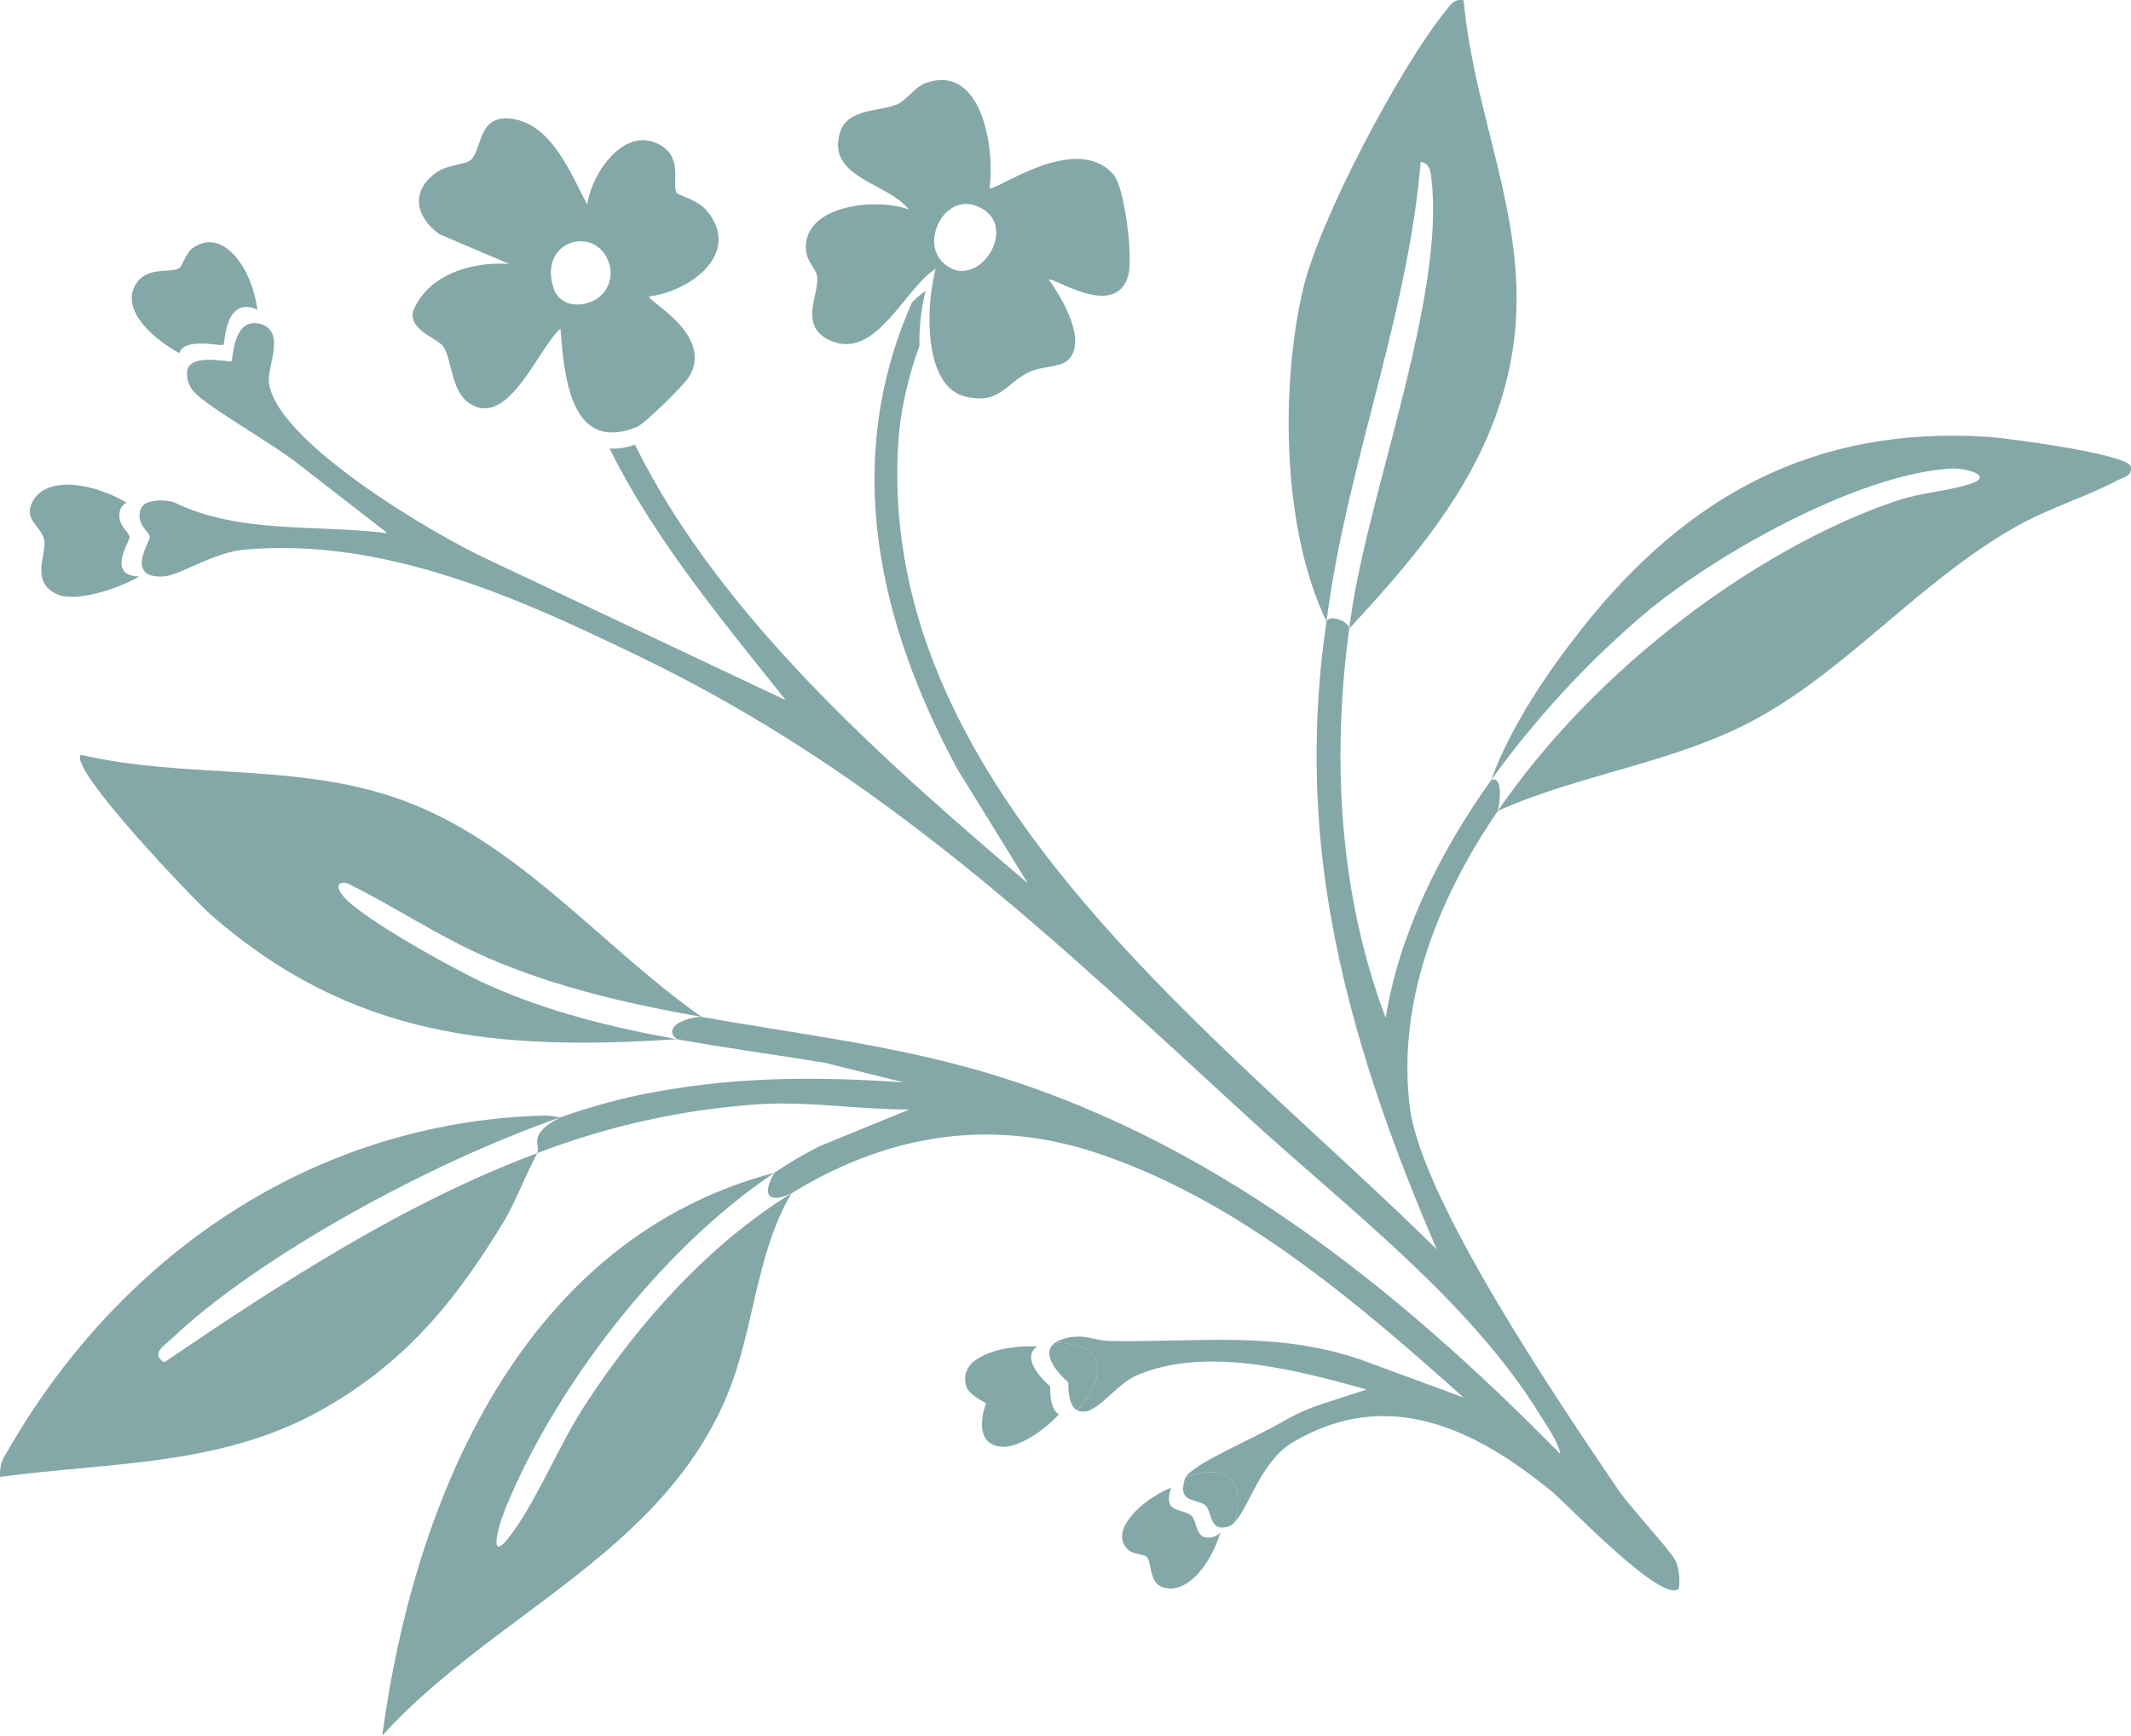
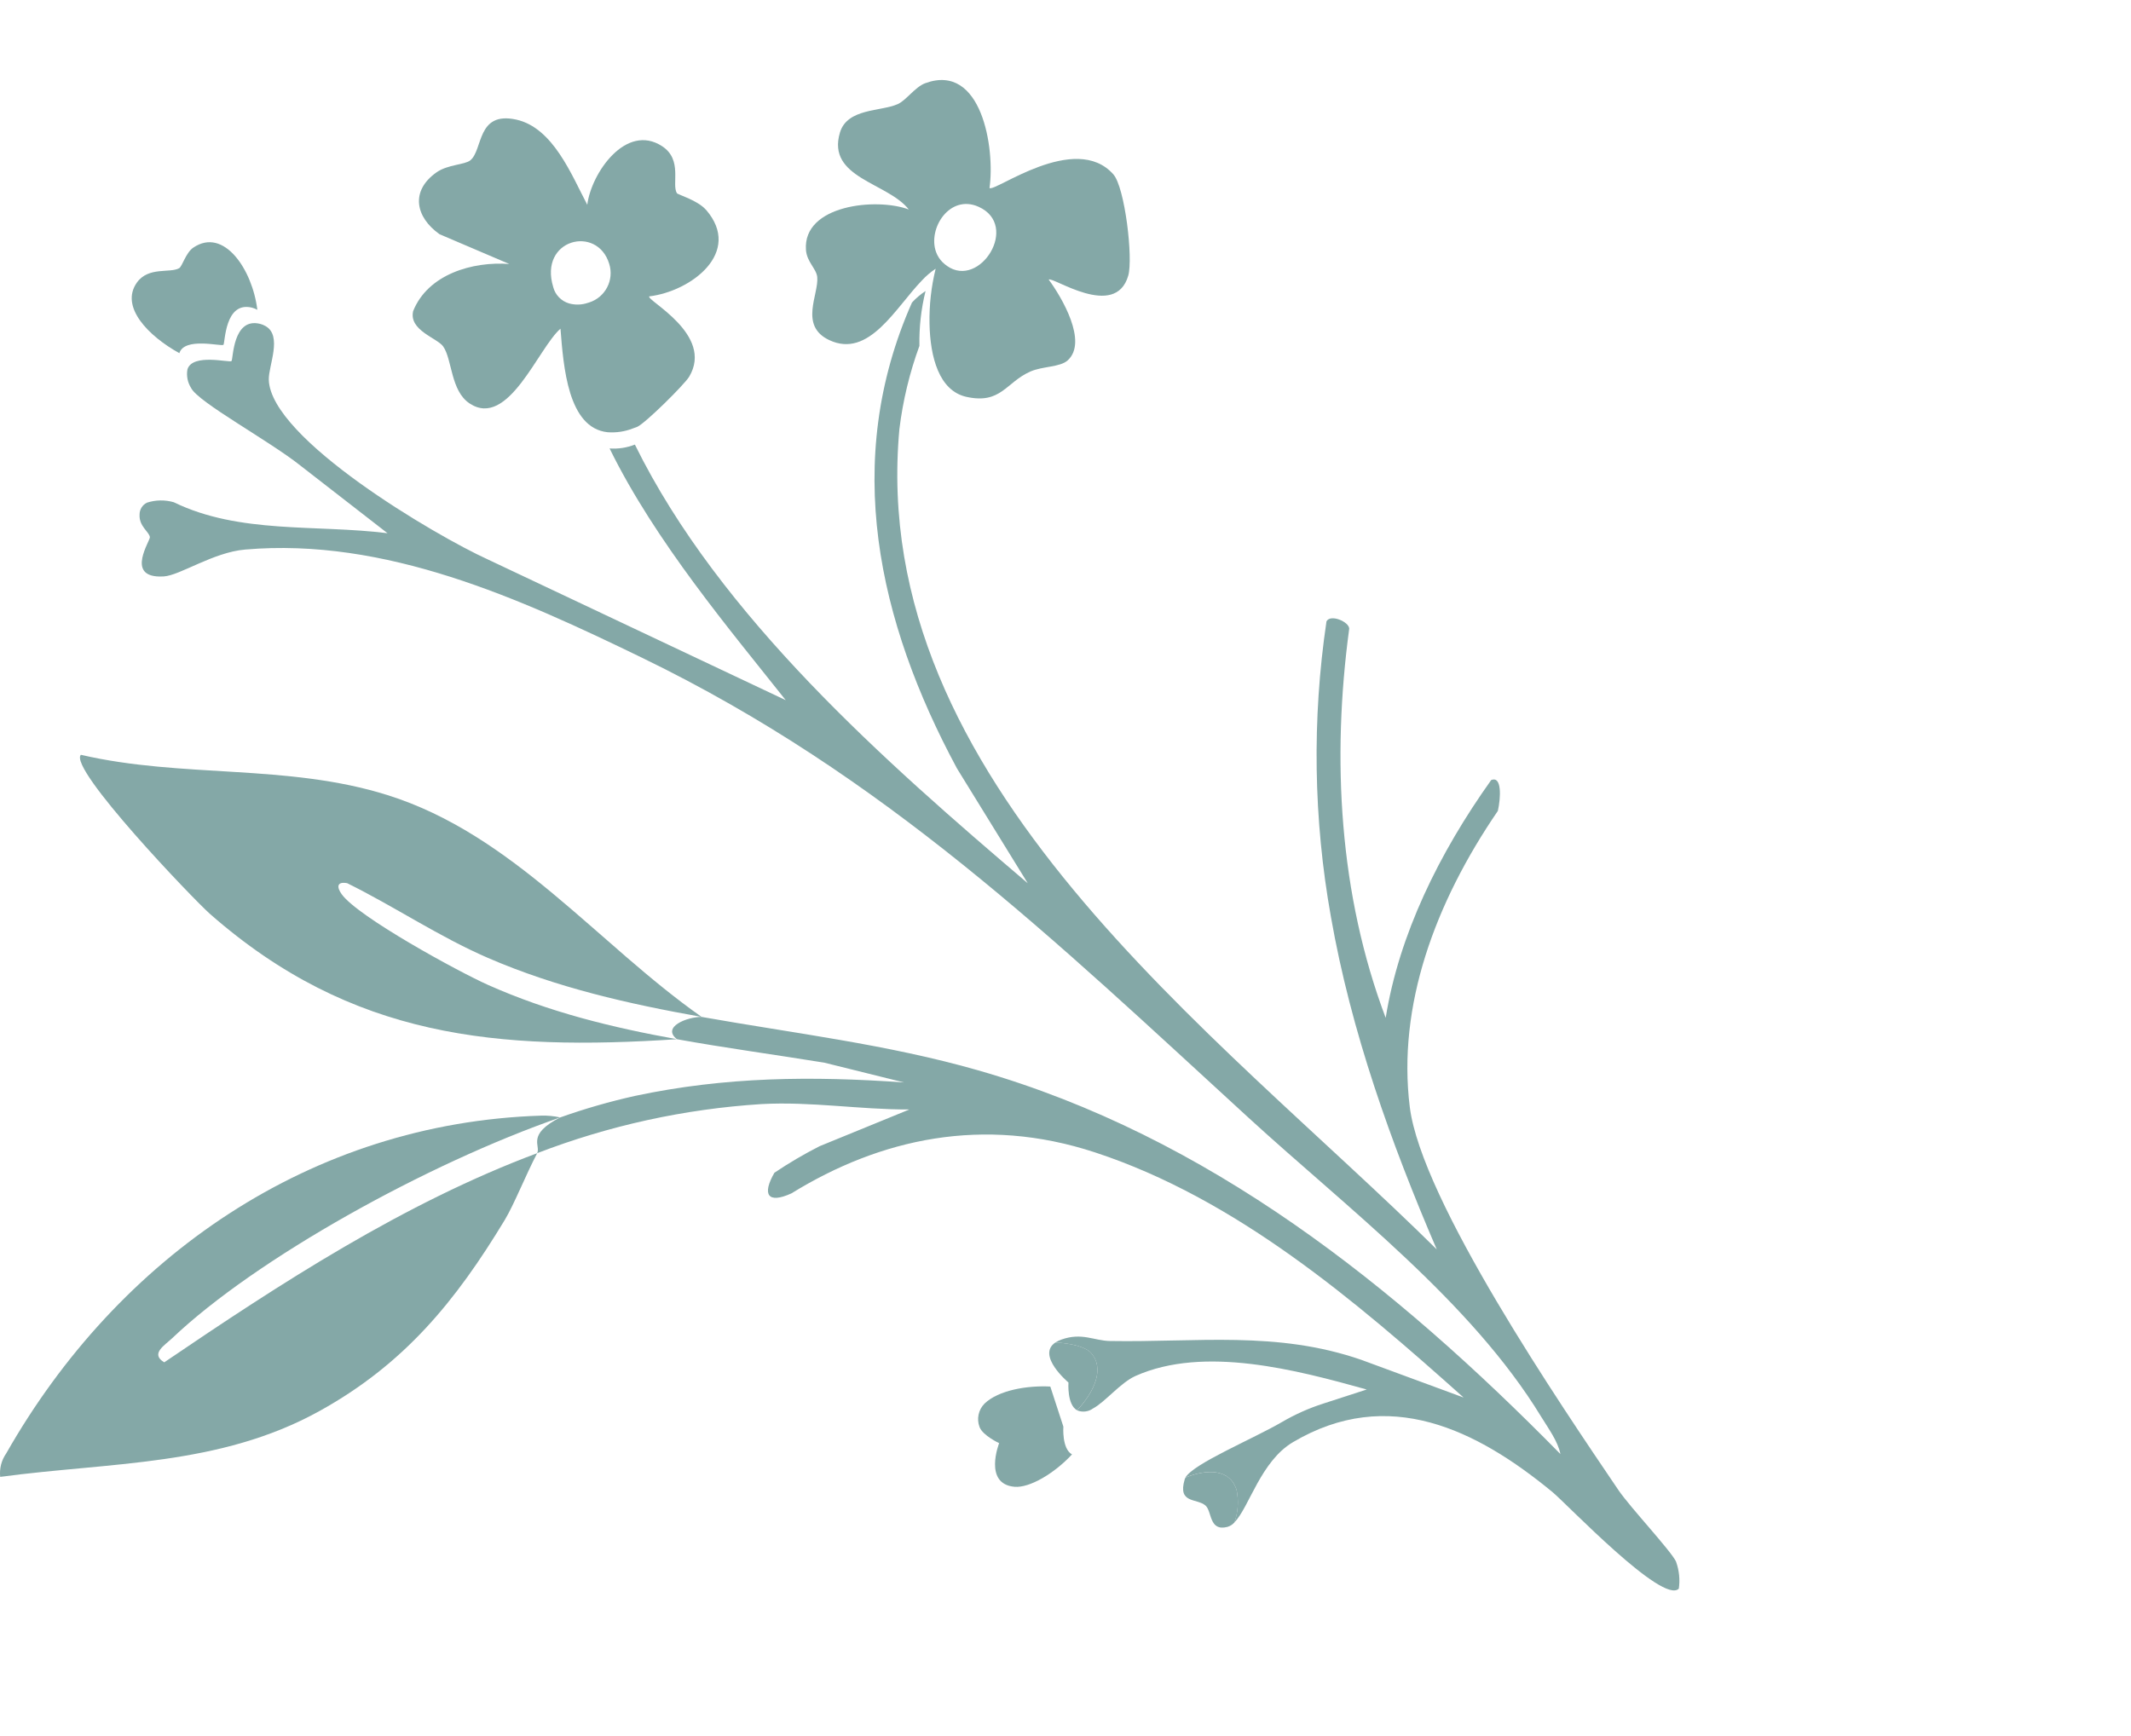
<svg xmlns="http://www.w3.org/2000/svg" viewBox="0 0 1000 814.61" data-name="Layer 1" id="Layer_1">
  <defs>
    <style>
      .cls-1 {
        fill: #628f8e;
      }

      .cls-2 {
        opacity: .78;
      }
    </style>
  </defs>
  <g class="cls-2" data-name="Group 38" id="Group_38">
    <g data-name="Group 44" id="Group_44">
-       <path d="M932.99,205.05c-81.18-5.35-141.22,27.45-190.53,89.83-16.21,20.48-33.35,45.63-42.74,71.26,20.36-28.27,43.99-54.02,70.42-76.72,33.09-28.46,101.56-67,145.31-69.47,7.36-.42,20.24,3.42,9.47,7.05-10.13,3.42-23.64,4.23-34.88,8.02-64.36,21.76-140.74,77.74-187.16,145.57,39.61-17.7,83.72-22.46,122.02-43.61,43.46-24.02,76.93-65.11,121.98-90.27,15.15-8.46,32.52-13.7,46.9-21.32,2.84-1.5,6.82-1.91,6.16-6.41-1.38-5.85-57.7-13.32-66.93-13.92" class="cls-1" data-name="Path 1" id="Path_1" />
      <path d="M80.83,628.07c39.26-37.34,119.6-81.92,182.06-103.6-2.93-.64-5.94-.93-8.94-.84-107.97,3.43-198.49,66.16-251.02,158.52-2.25,3.21-3.26,7.13-2.84,11.03,51.63-6.97,102.84-4.93,149.72-30.84,39.88-22.05,63.95-51.51,87.09-89.8,4.31-7.12,10.01-21.48,15.19-31.29-62.58,23.4-120.39,61.06-175.02,98.17-6.69-4.03.2-7.96,3.76-11.35" class="cls-1" data-name="Path 2" id="Path_2" />
-       <path d="M666.69,75.92c4.58.95,4.68,4.96,5.1,8.75,6.05,54.1-28.29,143.34-37.23,200.49-.53,3.28-.96,6.59-1.41,9.89,33.67-36.37,65.86-74.22,75.69-124.9,11.81-60.89-16.61-110.81-22.01-169.99-4.53-.92-6.28,2.24-8.67,5.21-21.24,26.32-59.16,97.87-66.72,130.44-10.46,44.95-10.1,111.82,11.01,155.84.65-4.64,1.31-9.28,2.06-14.03,10.82-67.8,36.41-132.8,42.17-201.7" class="cls-1" data-name="Path 3" id="Path_3" />
      <path d="M160.33,419.69c-2.38-3.33-2.29-6.05,2.6-5.16,22.32,11.03,43.09,25.12,66.01,35.05,32.18,13.95,66.01,21.61,100.31,27.71-48.89-34.33-88.43-85.57-147.35-104.09-47.21-14.84-96.14-7.83-143.94-18.93-6.06,6.34,52.95,67.97,60.54,74.65,66.54,58.49,135.13,64.32,219.2,58.84-30.24-5.45-59.9-12.64-88.76-25.52-13.81-6.17-61-31.91-68.6-42.54" class="cls-1" data-name="Path 4" id="Path_4" />
-       <path d="M274.24,659.92c-12.04,18.59-21.58,42.67-33.86,59.61-11.36,15.7-7.31-1.29-3.4-10.99,22.62-56.12,72.59-122.16,126.45-158.11-117.27,30.81-168.86,151.19-184.06,264.18,51.88-57.02,131.18-85.39,162.02-160.15,12.61-30.57,13.21-66.04,30.02-94.36-38.86,23.96-71.88,60.8-97.18,99.83" class="cls-1" data-name="Path 5" id="Path_5" />
      <path d="M104.84,161.86c.84-.87.56-20.62,13.41-17.46.88.23,1.72.57,2.51,1.01-2.26-18.75-15.64-38.89-30-29.22-3.6,2.41-5.22,8.85-6.69,9.69-4.23,2.44-14.37-.84-19.79,6.69-8.19,11.42,5.48,25.25,19.89,33.19,2.38-7.71,19.82-3.04,20.66-3.91" class="cls-1" data-name="Path 6" id="Path_6" />
-       <path d="M60.86,252.05c-.39-2.5-5.18-5.09-4.84-10.55-.02-2.35,1.3-4.51,3.4-5.57-15.83-9.36-38.05-12.99-44.34-.11-4.26,8.7,5.15,11.53,5.76,18.35.62,6.97-6.34,18.77,5.64,24.61,8.29,4.03,27.45-1.68,38.9-8.2-15.77-.26-4.27-16.88-4.53-18.53" class="cls-1" data-name="Path 7" id="Path_7" />
-       <path d="M492.87,650.78s-15.21-12.75-6.12-18.8c-11.06-.56-24.35,1.76-30.85,7.99-2.88,2.88-3.8,7.18-2.36,10.99,1.46,3.99,9.2,7.59,9.2,7.59,0,0-7.55,19.17,7.22,20.48,7.07.62,18.74-6.31,26.97-15.2-4.83-2.65-4.05-13.04-4.05-13.04" class="cls-1" data-name="Path 8" id="Path_8" />
-       <path d="M569.36,721.38c-8.81,2.26-7.15-7.33-10.38-10.07-4.09-3.48-13.14-.74-9.69-12.3.09-.28.22-.55.38-.8-15.19,6.11-29.92,21.52-19.77,29.57,2.32,1.84,6.88,1.58,8.26,3,2.47,2.47.9,12.04,7.4,14.19,11.75,3.88,22.99-11.63,27.1-25.72-.89.99-2.03,1.72-3.29,2.11" class="cls-1" data-name="Path 9" id="Path_9" />
+       <path d="M492.87,650.78c-11.06-.56-24.35,1.76-30.85,7.99-2.88,2.88-3.8,7.18-2.36,10.99,1.46,3.99,9.2,7.59,9.2,7.59,0,0-7.55,19.17,7.22,20.48,7.07.62,18.74-6.31,26.97-15.2-4.83-2.65-4.05-13.04-4.05-13.04" class="cls-1" data-name="Path 8" id="Path_8" />
      <path d="M786.55,733.03c-2.23-4.95-21.64-25.63-27.04-33.59-26.8-39.57-92.53-135.96-97.96-179.93-5.84-47.22,11.63-95.49,41.34-138.91,1.35-5.99,2-16.65-3.15-14.45-24.47,34.33-43.24,72.63-49.49,111.58-21.87-57.94-25.37-121.51-17.11-182.69-.12-3.23-8.83-6.95-10.67-3.4-6.82,45.99-6.12,92.78,2.06,138.55,9.45,53.98,28.19,106.16,49.68,156.22-103.29-102.23-267.38-219.62-252.15-385.06,1.63-13.32,4.78-26.41,9.39-39.01-.17-8.67.79-17.33,2.88-25.75-2.33,1.54-4.47,3.35-6.37,5.4-32.95,74.35-16.01,149.75,21.11,218.67l33.23,53.91c-66.62-56.77-144.55-125.05-184.37-205.9-3.77,1.48-7.83,2.1-11.87,1.81,21.47,43.82,57.24,86.04,82.65,118.14l-139.78-66.04c-24.38-11.09-101.93-56.59-102.79-84.33-.21-6.57,6.59-20.68-1.6-25.24-.79-.45-1.63-.79-2.51-1.01-12.84-3.17-12.57,16.56-13.39,17.46s-18.3-3.79-20.68,3.91c-.54,3.02.07,6.12,1.7,8.71,3.31,6.76,36.98,24.91,51.69,36.74l40.5,31.45c-33.44-4.2-69.35.5-100.32-14.55-4.14-1.19-8.54-1.11-12.63.23-2.1,1.06-3.42,3.22-3.4,5.57-.33,5.46,4.45,8.05,4.84,10.55.26,1.64-11.24,18.27,4.53,18.53.62,0,1.26,0,1.97-.05,7.6-.45,23.19-11.32,38.15-12.61,65.95-5.73,129.02,22.97,186.44,50.85,113.78,55.25,192.74,131.78,284.38,215.75,46.32,42.44,104.4,86.25,137.42,140.43,3.22,5.27,7.87,11.53,9.01,17.49-77.52-78.85-165.05-149.07-273.26-180.1-42.49-12.19-86.51-17.38-129.76-25.07-6.85,0-18.86,4.73-11.54,10.48,22.77,4.11,45.87,7.22,69.14,11l37.4,9.28c-43.19-3.05-83.74-2.72-126.25,6.32-11.9,2.65-23.63,6.03-35.11,10.11-15.98,8.16-8.94,13.25-10.81,16.78,33.72-12.99,69.22-20.77,105.29-23.05,23.39-1.28,46.16,2.63,69.41,2.53l-42.11,17.22c-7.33,3.72-14.42,7.89-21.24,12.48-5.84,10.1-3.27,14.82,7.98,9.68,41.64-25.68,89.97-36.5,142.52-19.22,66.14,21.75,121.92,69.45,172.91,115.04l-47.96-17.68c-39.78-13.77-77.19-8.14-117.94-8.85-7.55-.12-13.14-4.11-22.83-.68-.99.35-1.94.81-2.82,1.38,7.66.39,14.25,2.14,16.75,4.95,6.43,7.26,1.61,18.04-6.57,26.9,2.49,1.02,5.32.68,7.49-.9,5.7-3.05,12.94-12.13,19.89-15.23,32.28-14.42,75.79-2.77,108.53,6.34l-20.5,6.65c-6.68,2.15-13.11,5.02-19.17,8.56-13.82,8.07-41.52,19.47-45.4,26.11,10.43-4.2,21.07-4,24.02,5.96,1.01,5.03.66,10.23-1.02,15.08,6.91-7.05,12.3-28.67,27.48-37.65,44.75-26.49,86.16-5.87,121.65,23.34,6.83,5.61,52,53.18,59.4,45.4.61-4.24.16-8.56-1.29-12.58" class="cls-1" data-name="Path 10" id="Path_10" />
      <path d="M512.04,635.04c-2.5-2.82-9.09-4.56-16.77-4.95-9.09,6.05,6.12,18.8,6.12,18.8,0,0-.77,10.4,4.05,13.04,8.2-8.85,13.02-19.64,6.59-26.9" class="cls-1" data-name="Path 11" id="Path_11" />
      <path d="M580.32,699.44c-2.95-9.96-13.59-10.14-24.02-5.94-.15.25-.26.52-.35.8-3.45,11.56,5.58,8.81,9.69,12.28,3.23,2.76,1.58,12.33,10.37,10.07,1.27-.38,2.42-1.12,3.29-2.11,1.69-4.84,2.04-10.05,1.02-15.08" class="cls-1" data-name="Path 12" id="Path_12" />
      <path d="M444.42,124.82c-.78-.54-1.51-1.15-2.18-1.82-1.3-1.31-2.31-2.89-2.95-4.62-4.11-11.11,6.4-27.42,19.94-21.32,19.47,8.75.53,38.63-14.8,27.77M522.48,81.85c-17.97-20.29-56.02,8.67-58.14,6.37,2.65-18.45-3.61-58.98-30.2-49.15-4.73,1.76-8.94,8.07-12.9,9.81-7.92,3.52-23.66,1.84-27.09,13.35-6.34,21.34,22.39,23.4,32.31,36.09-15.17-5.69-49.78-2.14-48.25,18.98.42,5.69,4.9,8.81,5.29,12.73.81,8.19-8.67,22.9,5.69,29.62,18.6,8.71,31.01-15.19,43.51-28.1,1.9-2.05,4.04-3.87,6.37-5.42-2.08,8.43-3.05,17.09-2.88,25.76.29,15.61,4.44,31.57,17.37,34.39,16.21,3.55,18.48-6.83,29.95-11.9,5.7-2.51,13.91-1.99,17.5-5.22,9.65-8.68-2.84-29.75-8.89-37.94,1.9-1.5,31.26,19.01,37.32-1.82,2.36-8.1-1.54-41.42-6.97-47.54" class="cls-1" data-name="Path 13" id="Path_13" />
      <path d="M259.62,134.78c-6.92-22.58,20.68-29.38,26.26-10.94,2.4,7.62-1.83,15.75-9.46,18.14-.2.06-.41.12-.61.18-2.86.97-5.94,1.05-8.85.23-3.6-1.1-6.38-3.97-7.35-7.61M331.29,98.49c-3.88-4.5-13.25-7.15-13.65-7.81-2.6-4.27,2.82-15.71-6.97-22.08-16.91-10.99-33.24,12.68-35.08,27.51-7.34-13.86-16.01-36.21-33.41-39.99-18.56-4-15.45,14.28-21.49,19.14-2.65,2.11-10.6,1.93-15.86,5.64-12.39,8.71-9.87,21.03,1.43,29.03l32.72,13.97c-17.22-1.29-38.14,4.79-45.1,22.09-2.15,9.05,11.3,12.66,14.07,16.59,4.29,6.06,3.46,20.86,12.42,26.78,18.15,12.01,32.15-26.01,42.64-35.09,1.41,17.79,3.45,46.62,22.12,48.6,4.04.3,8.1-.31,11.87-1.79.66-.23,1.29-.45,1.97-.72,3.64-1.5,22.2-19.82,24.46-23.61,11.74-19.76-20.21-35.77-18.77-37.64,19.73-2.39,43.89-20.69,26.67-40.62" class="cls-1" data-name="Path 14" id="Path_14" />
    </g>
  </g>
</svg>